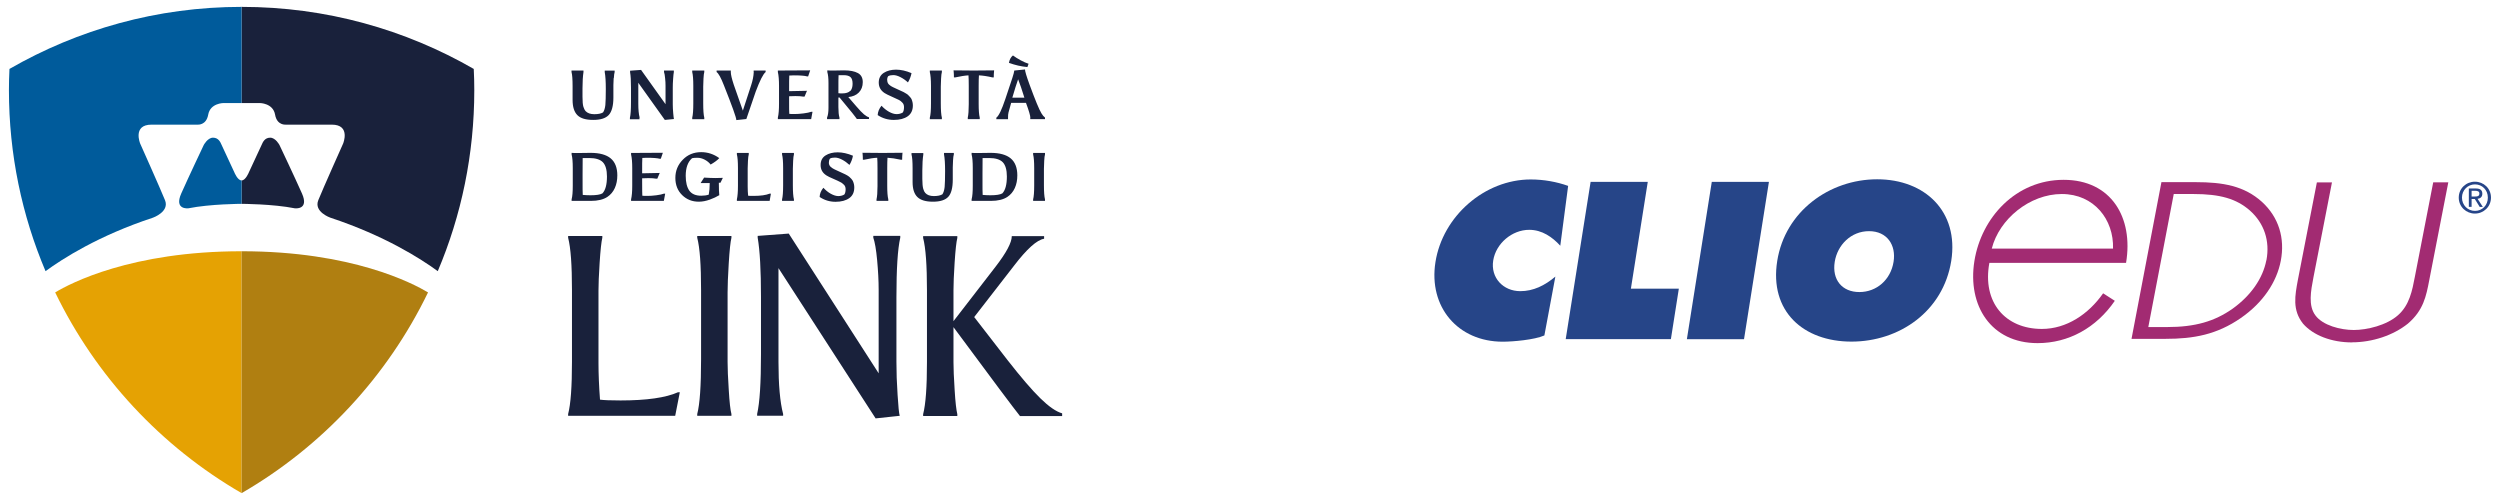
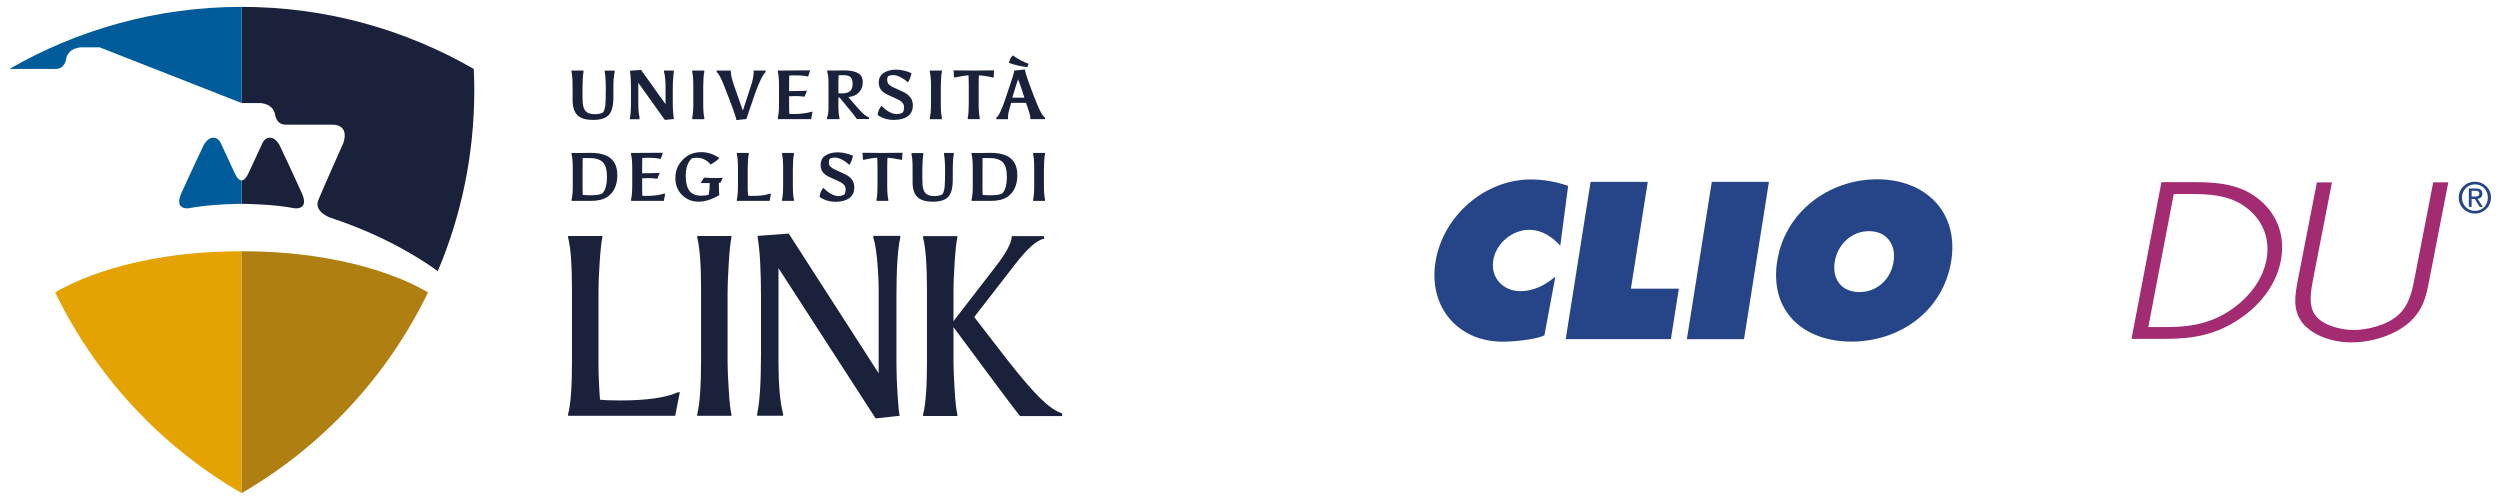
<svg xmlns="http://www.w3.org/2000/svg" id="Livello_1" baseProfile="tiny" version="1.2" viewBox="0 0 280 56">
  <g id="logo">
    <g>
      <path d="M174.75,27.52c-.88-.96-2.03-1.78-3.48-1.78-1.92,0-3.72,1.52-4.03,3.43-.31,1.94,1.12,3.44,3.03,3.44,1.47,0,2.74-.63,3.93-1.63l-1.23,6.59c-1.11.49-3.52.7-4.67.7-5.02,0-8.33-3.9-7.53-8.92.81-5.14,5.51-9.25,10.67-9.25,1.45,0,2.9.26,4.19.72l-.88,6.71Z" fill="#264588" />
      <path d="M178.15,20.37h6.4l-1.89,11.96h5.37l-.89,5.65h-11.78l2.79-17.62Z" fill="#264588" />
      <path d="M191.72,20.37h6.4l-2.79,17.62h-6.4l2.79-17.62Z" fill="#264588" />
      <path d="M218.54,29.22c-.9,5.65-5.8,9.04-11.18,9.04s-9.21-3.39-8.31-9.04c.88-5.54,5.84-9.14,11.19-9.14s9.17,3.6,8.3,9.14ZM205.49,29.32c-.32,2.01.82,3.39,2.76,3.39s3.51-1.38,3.83-3.39c.3-1.87-.72-3.43-2.75-3.43s-3.54,1.56-3.84,3.43Z" fill="#264588" />
    </g>
    <path d="M275.38,22.13c0-1.03.83-1.78,1.81-1.78s1.8.75,1.8,1.78-.83,1.79-1.8,1.79-1.81-.75-1.81-1.79ZM277.2,23.62c.81,0,1.44-.63,1.44-1.49s-.64-1.48-1.44-1.48-1.46.64-1.46,1.48.64,1.49,1.46,1.49ZM276.82,23.17h-.31v-2.06h.78c.49,0,.73.18.73.59,0,.37-.23.53-.53.57l.59.91h-.35l-.55-.89h-.36v.89ZM277.19,22.01c.26,0,.5-.02.5-.34,0-.25-.24-.3-.45-.3h-.42v.64h.37Z" fill="#264588" />
-     <path d="M238.12,29.43c.84-5.05-1.65-9.29-6.99-9.29s-9.22,4.21-10,9.11c-.79,4.97,1.86,9.18,7.08,9.18,3.47,0,6.57-1.71,8.65-4.74l-1.31-.84c-1.64,2.35-4.11,3.99-6.86,3.99-4.08,0-6.7-2.96-5.88-7.4h15.3ZM230.92,21.73c3.63,0,5.84,2.88,5.74,6.11h-13.58c.83-3.3,4.25-6.11,7.84-6.11Z" fill="#a22b72" />
    <path d="M253.34,22.61c-1.99-1.79-4.35-2.21-7.44-2.21h-3.82l-3.35,17.55h3.82c3.14,0,5.73-.47,8.42-2.33,2.46-1.7,4.02-4,4.48-6.42.48-2.51-.22-4.86-2.11-6.59ZM253.83,29.15c-.39,2.03-1.73,3.95-3.76,5.41-2.05,1.45-4.24,2.07-7.35,2.07h-2.11l2.85-14.9h2.21c2.98,0,4.81.53,6.31,1.84,1.61,1.43,2.27,3.41,1.86,5.58Z" fill="#a22b72" />
    <path d="M263.42,38.35c-2.29,0-4.35-.79-5.49-2.11-1.2-1.53-.9-3.11-.56-4.93l2.12-10.88h1.69l-2.07,10.61c-.3,1.57-.61,3.19.22,4.29.83,1.12,2.81,1.63,4.29,1.63s3.68-.52,4.96-1.66c1.28-1.13,1.59-2.75,1.89-4.33l2.05-10.55h1.69l-2.13,10.94c-.35,1.82-.65,3.39-2.4,4.89-1.64,1.31-3.97,2.09-6.26,2.09Z" fill="#a22b72" />
  </g>
  <g>
    <path d="M118.95,46.29c-.67-.19-1.48-.75-2.43-1.68-.95-.93-2.17-2.35-3.67-4.27l-3.74-4.83,4.46-5.75c1.44-1.88,2.56-2.89,3.37-3.02v-.29h-3.62c0,.71-.61,1.86-1.84,3.45l-4.69,6.07v-3.45c0-.71.04-1.76.13-3.14.09-1.38.19-2.29.3-2.73v-.2h-3.83v.2c.29,1.11.43,3.07.43,5.87v8.03c0,2.78-.14,4.73-.43,5.84v.2h3.83v-.2c-.11-.44-.22-1.35-.3-2.72-.09-1.37-.13-2.41-.13-3.12v-3.91c4.3,5.81,6.78,9.13,7.45,9.96h4.72v-.29ZM87.71,46.37c-.35-1.34-.52-3.29-.52-5.84v-10.5l10.88,16.83,2.7-.29c-.08-.25-.16-1.03-.24-2.35-.09-1.31-.13-2.55-.13-3.7v-7.22c0-3.18.14-5.41.43-6.68v-.2h-3.02v.2c.17.48.32,1.32.43,2.52.11,1.2.17,2.31.17,3.32v9.35l-10.07-15.65-3.48.26v.2c.25,1.46.37,3.66.37,6.62v6.44c0,3.18-.14,5.41-.43,6.68v.2h2.91v-.2ZM81.62,29.48c.09-1.46.19-2.41.3-2.85v-.2h-3.83v.2c.29,1.11.43,3.06.43,5.84v7.77c0,2.97-.14,5.02-.43,6.13v.2h3.83v-.2c-.12-.44-.22-1.35-.3-2.72-.09-1.37-.13-2.41-.13-3.12v-7.77c0-.73.04-1.82.13-3.28M75.62,46.58l.52-2.65h-.2c-1.36.61-3.51.92-6.44.92-1.11,0-1.88-.03-2.3-.09-.11-1.48-.17-2.85-.17-4.11v-8.09c0-.71.04-1.76.13-3.15.09-1.39.19-2.32.3-2.78v-.2h-3.83v.2c.29,1.11.43,3.06.43,5.84v8.06c0,2.78-.14,4.73-.43,5.84v.2h12Z" fill="#19213b" />
    <path d="M114.31,6.75c-.33-.18-.62-.36-.86-.54-.23.18-.38.45-.45.83.69.25,1.38.41,2.07.47l.13-.37c-.26-.08-.56-.21-.89-.39M114.59,10.5c.06.21.11.36.14.44h-1.35c.26-.88.47-1.57.65-2.06.24.62.42,1.16.56,1.62M115.39,13.17v.17h1.65v-.17c-.15-.12-.29-.28-.4-.48-.25-.4-.69-1.47-1.33-3.21-.34-.93-.51-1.5-.51-1.7l-1.2.12c-.02.17-.09.45-.22.84-.12.39-.39,1.18-.79,2.37-.4,1.19-.73,1.88-1,2.07v.17h1.31v-.17c0-.24.01-.43.05-.57.03-.14.13-.5.3-1.09.21,0,.49,0,.84,0s.62,0,.82,0c.33.89.49,1.45.49,1.66M106.98,8.67c.61-.13,1.1-.21,1.49-.23.02.26.03.66.03,1.2v2.03c0,.69-.04,1.19-.11,1.5v.17h1.34v-.17c-.08-.31-.12-.82-.12-1.52v-2.04c0-.52.01-.91.03-1.17.42.02.92.09,1.51.23h.15c0-.23.01-.5.04-.79-1.01.02-1.77.02-2.27.02s-1.26,0-2.27-.02c.03.3.04.56.04.79h.15ZM105.4,8.82c.02-.38.05-.63.09-.75v-.17h-1.35v.17c.08.31.13.83.13,1.55v1.94c0,.77-.04,1.31-.13,1.62v.17h1.35v-.17c-.08-.31-.12-.85-.12-1.62v-1.86c0-.2.01-.49.03-.88M99.36,8.99c0-.21.04-.36.12-.46.14-.08.33-.12.57-.12s.51.08.8.23c.3.15.58.35.84.59.2-.34.33-.68.4-1.04-.61-.26-1.19-.39-1.73-.39s-1.01.12-1.38.36c-.37.24-.56.6-.56,1.09s.21.88.65,1.17c.15.1.42.23.8.4.38.17.63.29.76.35.12.06.21.12.26.16.05.04.11.1.18.17.12.12.18.29.18.5,0,.27-.05.48-.15.61-.2.11-.42.17-.68.17s-.54-.09-.85-.26c-.31-.18-.59-.4-.84-.68-.27.33-.41.68-.43,1.05.54.36,1.15.54,1.81.54s1.18-.14,1.56-.41c.38-.27.57-.68.57-1.21,0-.24-.05-.47-.15-.71-.04-.08-.1-.17-.19-.26-.09-.09-.16-.16-.2-.21-.05-.05-.13-.11-.26-.18-.13-.07-.21-.12-.24-.14-.04-.02-.12-.06-.26-.12-.14-.06-.22-.1-.26-.12-.04-.02-.12-.06-.24-.11-.13-.06-.27-.12-.43-.2-.16-.07-.31-.17-.44-.29-.13-.12-.2-.28-.2-.49M95.22,10.18c-.17.18-.47.28-.88.28-.18,0-.32,0-.44-.02,0-1.19,0-1.87.02-2.02.06,0,.26,0,.59,0s.58.07.74.21c.16.14.24.39.24.75s-.09.64-.26.82M92.66,7.9v.17c.09.3.13.7.13,1.22v2.79c0,.46-.05.82-.16,1.09v.17h1.39v-.17c-.08-.27-.12-.66-.12-1.17v-1.08s.07,0,.13,0l1.4,1.7c.29.36.46.6.54.71h1.36v-.19c-.17-.05-.35-.16-.56-.33-.2-.17-.5-.47-.87-.91l-.89-1.03c.49-.05.89-.21,1.18-.51s.44-.68.44-1.16-.18-.82-.55-1.02c-.37-.2-.88-.3-1.55-.3l-1.11.02c-.36,0-.62,0-.76-.02M90.36,8.56h.15l.23-.68-3.62.02v.17c.09.37.13.9.13,1.57v1.97c0,.67-.04,1.19-.13,1.56v.17h3.73l.15-.82h-.15c-.18.07-.47.13-.86.18s-.72.07-1,.07-.48,0-.59-.02c-.02-.17-.02-.69-.02-1.56v-.41c.09-.01.33-.02.71-.02s.67.02.87.06h.15l.27-.65-2,.04c0-.93,0-1.51.02-1.75.12-.01.29-.02.5-.02.73,0,1.22.04,1.47.11M84.42,8.07c-.02.46-.12.96-.3,1.5l-.92,2.82-1.02-2.91c-.22-.67-.33-1.14-.33-1.41v-.17h-1.59v.17c.21.14.49.64.82,1.49.92,2.32,1.39,3.62,1.39,3.89l1.12-.12c.08-.26.43-1.29,1.05-3.07.46-1.23.83-1.97,1.11-2.19v-.17h-1.34v.17ZM78.79,8.82c.02-.38.05-.63.09-.75v-.17h-1.35v.17c.08.31.12.83.12,1.55v1.94c0,.77-.04,1.31-.12,1.62v.17h1.35v-.17c-.08-.31-.12-.85-.12-1.62v-1.86c0-.2.01-.49.03-.88M71.64,13.17c-.1-.37-.15-.89-.15-1.54v-2.36l2.97,4.16,1.02-.1c-.02-.08-.05-.3-.08-.65-.03-.36-.05-.69-.05-.99v-1.85c0-.3.01-.63.04-1.01.03-.38.05-.63.08-.76v-.17h-1.1v.17c.05.13.09.35.12.67.04.32.05.61.05.88v2.05l-2.74-3.84-1.23.09v.17c.07.39.1.98.1,1.75v1.58c0,.87-.04,1.45-.12,1.77v.17h1.07v-.17ZM68.75,8.75c.02-.33.05-.56.09-.68v-.16h-1.11v.17c.08.42.12,1.05.12,1.89s-.02,1.44-.05,1.79c-.04.35-.12.63-.26.83-.21.13-.54.2-.98.2s-.76-.12-.98-.35c-.09-.1-.17-.26-.24-.48s-.1-.6-.1-1.12v-.96c0-.74.04-1.35.11-1.81v-.17h-1.34v.17c.08.28.12.81.12,1.58v1.54c0,.78.18,1.35.54,1.71.36.36.95.53,1.77.53s1.39-.18,1.74-.55c.34-.37.52-1.02.52-1.96v-1.39c0-.19.01-.45.03-.78" fill="#19213b" />
    <path d="M116.95,18.04c.02-.38.05-.62.09-.74v-.17h-1.33v.17c.08.31.12.81.12,1.53v1.91c0,.76-.04,1.29-.12,1.59v.17h1.33v-.17c-.08-.31-.12-.84-.12-1.59v-1.83c0-.2.01-.49.03-.86M110.05,17.7c.48,0,.72,0,.74,0,.71,0,1.22.16,1.52.47s.46.85.46,1.6c0,.9-.17,1.54-.51,1.89-.25.14-.69.21-1.33.21-.25,0-.54-.01-.87-.04-.02-.17-.02-.8-.02-1.9v-.44c0-.95,0-1.54.01-1.79M108.82,17.13v.17c.09.33.13.84.13,1.53v1.98c0,.68-.04,1.19-.13,1.52v.17h2.01s.15,0,.15,0c.78,0,1.4-.15,1.85-.45.36-.24.64-.57.83-.99.19-.42.28-.89.28-1.42,0-.85-.25-1.49-.74-1.9-.49-.41-1.24-.62-2.25-.62l-1.52.02c-.17,0-.37,0-.6-.02M106.74,17.96c.02-.33.05-.55.09-.67v-.16h-1.1v.17c.08.41.12,1.04.12,1.87s-.02,1.42-.05,1.77c-.04.35-.12.62-.25.82-.21.13-.53.2-.96.2s-.75-.12-.96-.35c-.09-.1-.17-.25-.23-.47s-.1-.59-.1-1.1v-.94c0-.73.04-1.33.11-1.79v-.17h-1.32v.17c.08.28.12.79.12,1.56v1.52c0,.77.18,1.33.54,1.68.36.35.94.52,1.74.52s1.37-.18,1.71-.54c.34-.36.51-1.01.51-1.93v-1.37c0-.18.01-.44.03-.77M96.78,17.89c.6-.13,1.09-.21,1.47-.22.02.26.03.65.03,1.18v2c0,.68-.04,1.17-.11,1.48v.17h1.32v-.17c-.08-.31-.12-.81-.12-1.5v-2.01c0-.51.01-.89.03-1.15.41.02.91.09,1.49.22h.15c0-.23.01-.49.04-.78-1,.02-1.74.02-2.24.02s-1.24,0-2.24-.02c.03.29.04.55.04.78h.15ZM92.84,18.21c0-.2.04-.35.12-.45.14-.08.32-.11.56-.11s.5.08.79.23c.29.15.57.35.83.59.2-.33.33-.67.39-1.03-.6-.25-1.17-.38-1.71-.38s-1,.12-1.36.35c-.37.24-.55.59-.55,1.08s.21.87.64,1.15c.15.1.41.23.79.39s.62.28.75.35c.12.06.21.11.26.16.05.04.11.1.18.16.12.12.18.29.18.49,0,.27-.05.47-.15.6-.19.11-.42.17-.67.17s-.53-.09-.84-.26c-.31-.17-.58-.4-.83-.67-.27.32-.41.67-.42,1.03.54.36,1.13.54,1.78.54s1.16-.14,1.54-.41c.38-.27.56-.67.56-1.2,0-.24-.05-.47-.15-.7-.04-.08-.1-.17-.18-.26-.09-.09-.15-.16-.2-.2-.05-.05-.13-.1-.25-.18-.12-.07-.2-.12-.24-.13-.04-.02-.12-.06-.26-.12-.14-.06-.22-.1-.26-.12-.04-.02-.12-.05-.24-.11-.13-.06-.27-.12-.43-.2-.16-.07-.3-.17-.44-.29-.13-.12-.2-.28-.2-.48M88.83,18.04c.02-.38.05-.62.09-.74v-.17h-1.33v.17c.08.31.12.81.12,1.53v1.91c0,.76-.04,1.29-.12,1.59v.17h1.33v-.17c-.08-.31-.12-.84-.12-1.59v-1.83c0-.2.01-.49.03-.86M86.2,22.5l.14-.81h-.15c-.39.16-.99.25-1.79.25-.31,0-.51,0-.61-.02-.03-.31-.05-.65-.05-1.02v-2.05c0-.19.01-.46.03-.83.02-.36.05-.6.09-.72v-.17h-1.33v.17c.08.31.12.81.12,1.53v1.98c0,.66-.04,1.16-.12,1.52v.17h3.66ZM80.69,20.47l.27-.55c-.23.01-.51.02-.85.02s-.76-.02-1.25-.05l-.39.61h1.02c0,.5-.04.93-.11,1.3-.24.08-.52.12-.84.12-.62,0-1.06-.19-1.33-.56-.27-.38-.41-.93-.41-1.67,0-.9.24-1.56.71-1.97.11-.03.31-.05.59-.05s.56.07.84.22c.28.15.49.33.65.54.42-.24.75-.48.97-.72-.62-.45-1.3-.67-2.03-.67-.82,0-1.51.28-2.06.85-.55.56-.83,1.24-.83,2.03s.25,1.43.76,1.93c.51.5,1.13.74,1.87.74.39,0,.8-.08,1.22-.23.42-.15.77-.32,1.07-.5-.03-.25-.05-.71-.05-1.39h.18ZM73.86,17.78h.15l.23-.67-3.56.02v.17c.09.37.13.88.13,1.55v1.94c0,.66-.04,1.17-.13,1.54v.17h3.67l.15-.81h-.15c-.18.07-.46.13-.84.18-.38.05-.71.07-.98.07s-.47,0-.59-.02c-.01-.17-.02-.68-.02-1.54v-.41c.09-.01.33-.02.7-.02s.66.02.85.06h.15l.27-.64-1.97.04c0-.91,0-1.49.02-1.72.12-.01.28-.02.49-.02.72,0,1.2.04,1.45.11M65.26,17.7c.48,0,.72,0,.74,0,.71,0,1.22.16,1.52.47.3.31.46.85.46,1.6,0,.9-.17,1.54-.51,1.89-.24.14-.69.21-1.33.21-.25,0-.54-.01-.87-.04-.02-.17-.02-.8-.02-1.9v-.44c0-.95,0-1.54.01-1.79M64.02,17.13v.17c.09.33.13.84.13,1.53v1.98c0,.68-.04,1.19-.13,1.52v.17h2.01s.15,0,.15,0c.78,0,1.4-.15,1.85-.45.36-.24.64-.57.83-.99s.28-.89.28-1.42c0-.85-.25-1.49-.74-1.9-.49-.41-1.24-.62-2.25-.62l-1.53.02c-.17,0-.37,0-.6-.02" fill="#19213b" />
    <path d="M49.03,30.37c2.64-6.23,4.09-13.08,4.09-20.27,0-.8-.02-1.59-.06-2.38C45.41,3.31,36.53.77,27.06.77v10.77h2.03s1.49,0,1.72,1.3c.21,1.23,1.2,1.12,1.2,1.12h5.15c2.15,0,1.27,2.12,1.27,2.12,0,0-2.25,5.03-2.78,6.34-.53,1.31,1.35,1.96,1.35,1.96,6.1,2.02,10.13,4.6,12.03,5.99" fill="#19213b" />
    <path d="M33.82,21.67c-.83-1.87-2.52-5.43-2.52-5.43,0,0-.43-.82-1.04-.82s-.83.51-.95.79c-.12.28-1.44,3.1-1.44,3.1,0,0-.36.9-.81.9v2.62s3.51.01,5.96.5c0,0,1.63.21.8-1.66" fill="#19213b" />
    <path d="M27.06,28.14h0c-12.36,0-19.19,3.59-20.88,4.61,4.56,9.42,11.86,17.26,20.88,22.48v-27.09Z" fill="#e5a203" />
    <path d="M27.06,28.14v27.09c9.02-5.22,16.32-13.06,20.88-22.48-1.7-1.02-8.53-4.61-20.88-4.61" fill="#b07f11" />
-     <path d="M27.06,11.54V.77C17.59.77,8.72,3.31,1.06,7.72c-.04.79-.06,1.58-.06,2.38,0,7.19,1.46,14.04,4.1,20.27,1.9-1.39,5.93-3.98,12.03-5.99,0,0,1.88-.66,1.35-1.96-.53-1.31-2.78-6.34-2.78-6.34,0,0-.88-2.12,1.27-2.12h5.15s.98.11,1.2-1.12c.23-1.3,1.72-1.3,1.72-1.3h2.03Z" fill="#005b9b" />
+     <path d="M27.06,11.54V.77C17.59.77,8.72,3.31,1.06,7.72h5.15s.98.11,1.2-1.12c.23-1.3,1.72-1.3,1.72-1.3h2.03Z" fill="#005b9b" />
    <path d="M27.06,20.21h0c-.45,0-.81-.9-.81-.9,0,0-1.32-2.82-1.44-3.1-.12-.28-.34-.79-.95-.79s-1.04.82-1.04.82c0,0-1.69,3.56-2.52,5.43-.83,1.87.8,1.66.8,1.66,2.45-.49,5.96-.5,5.96-.5h0v-2.62Z" fill="#005b9b" />
  </g>
</svg>